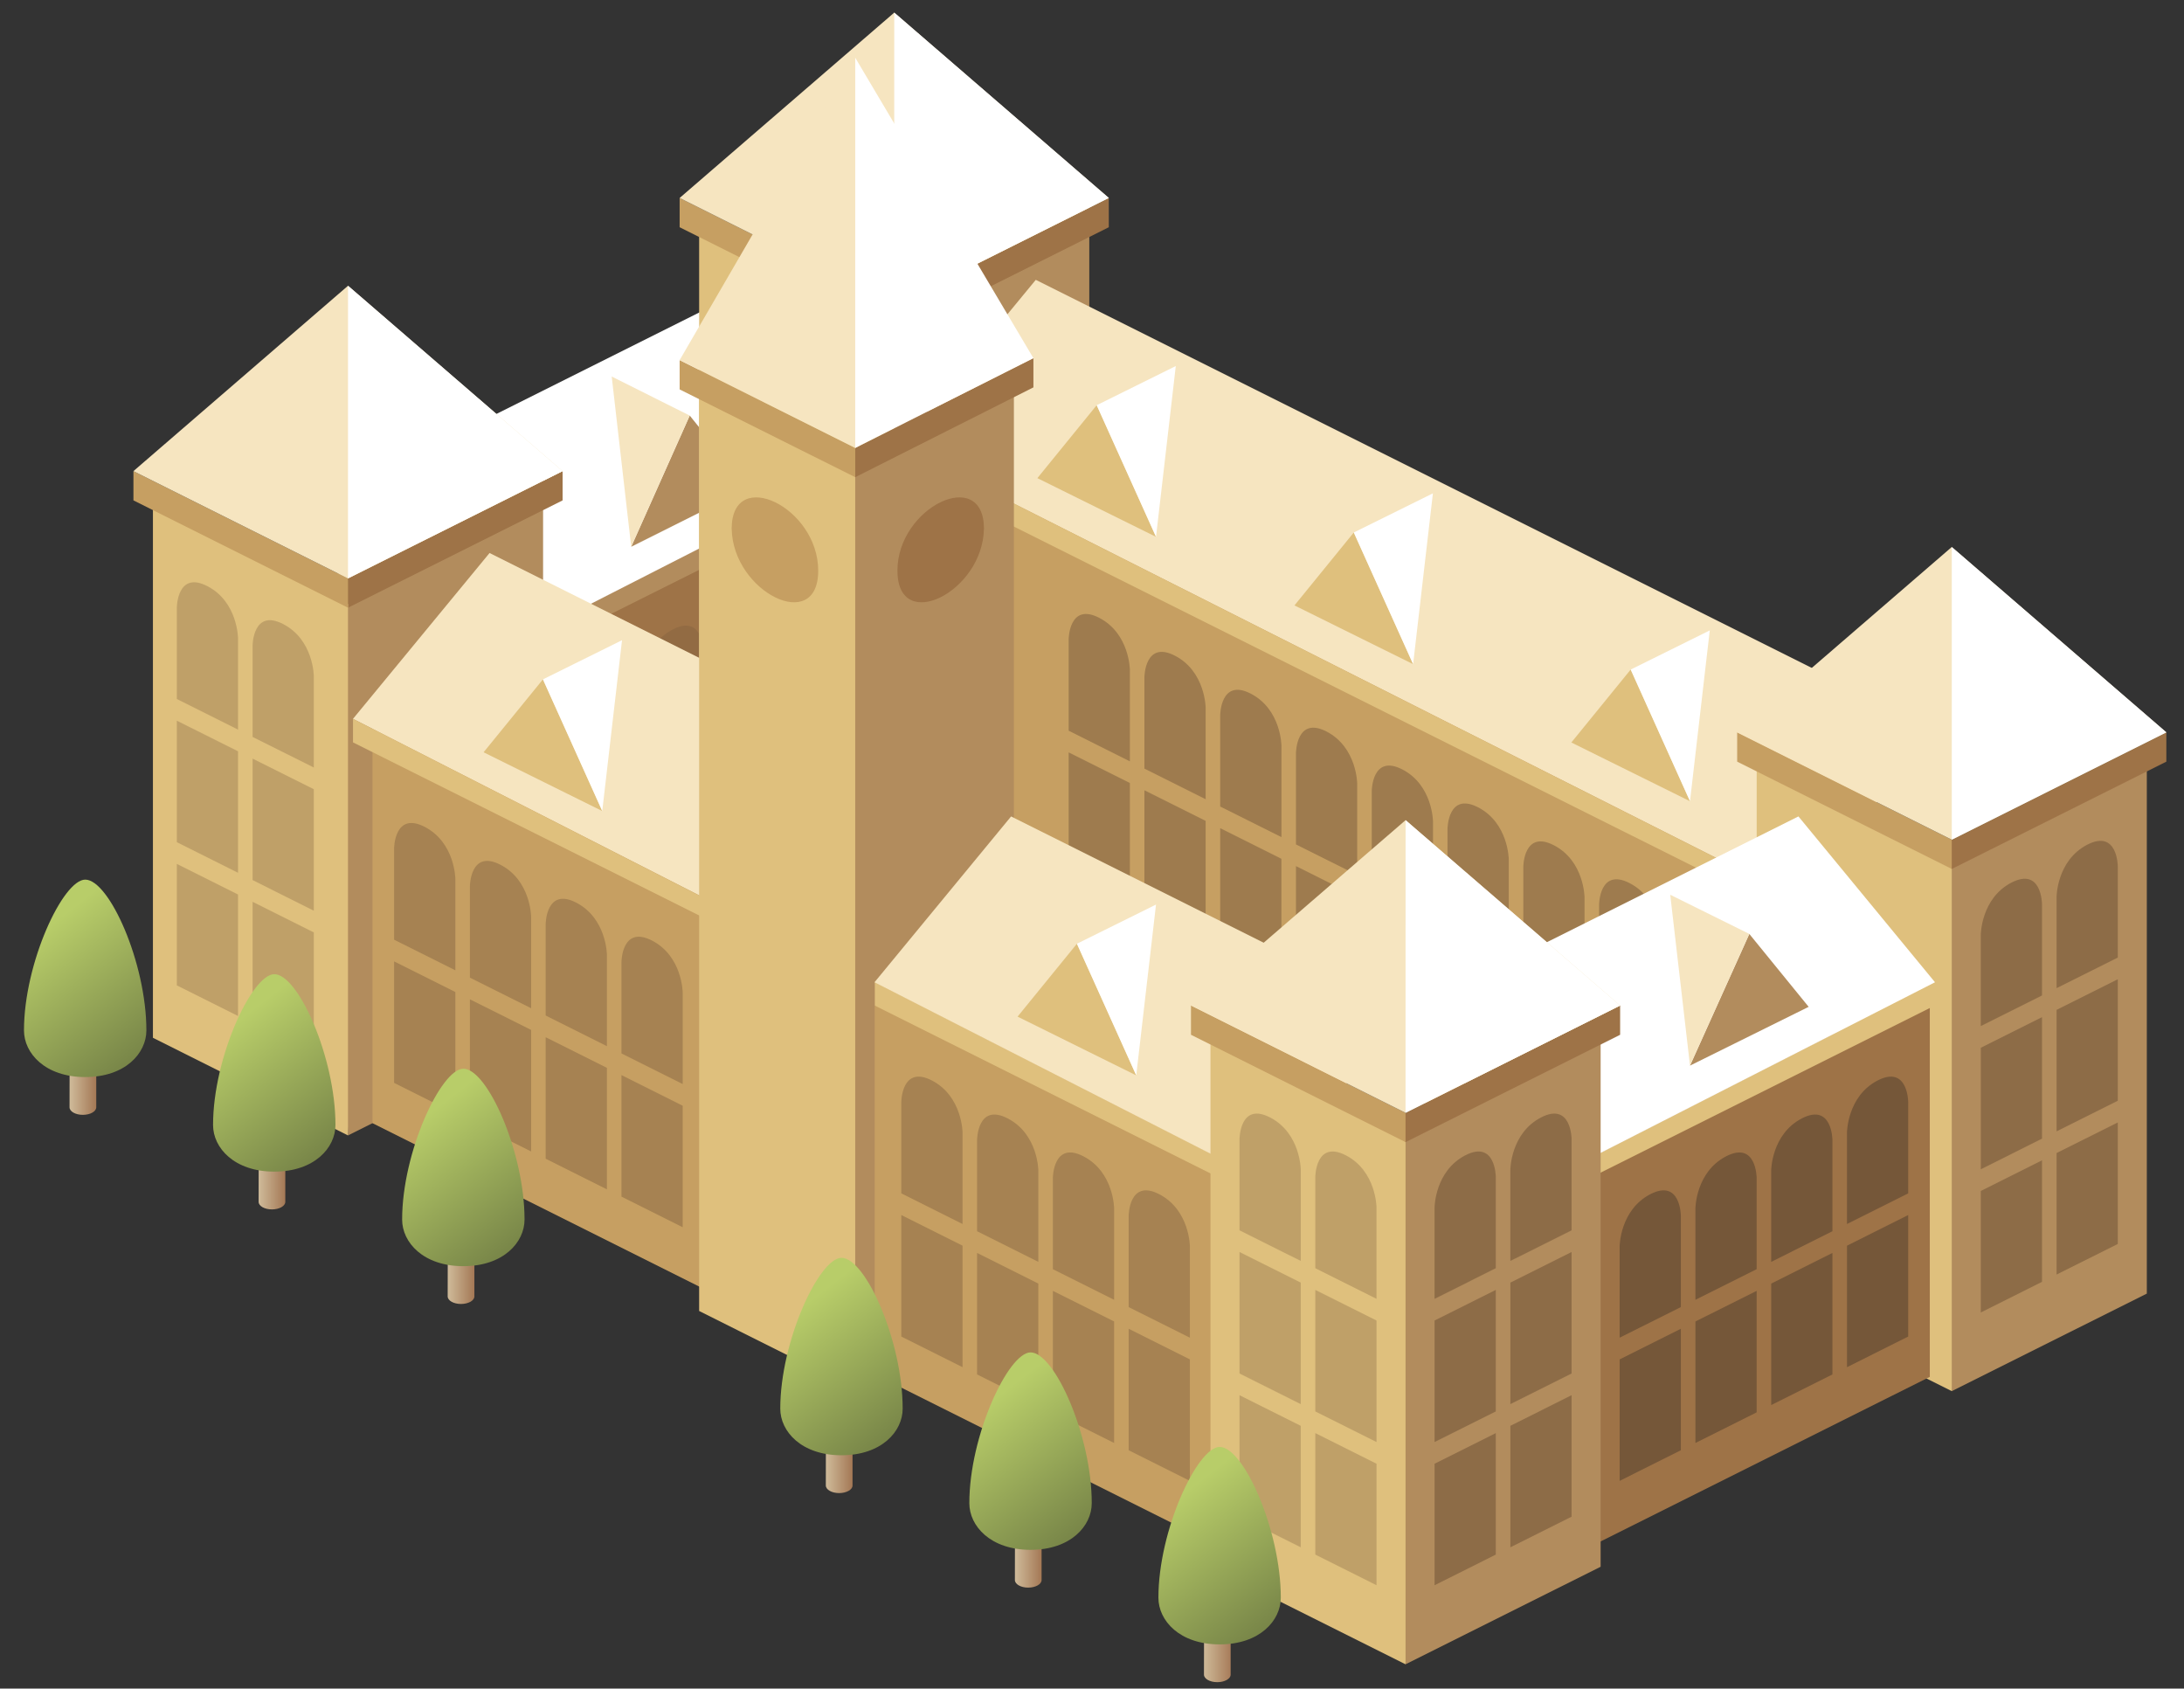
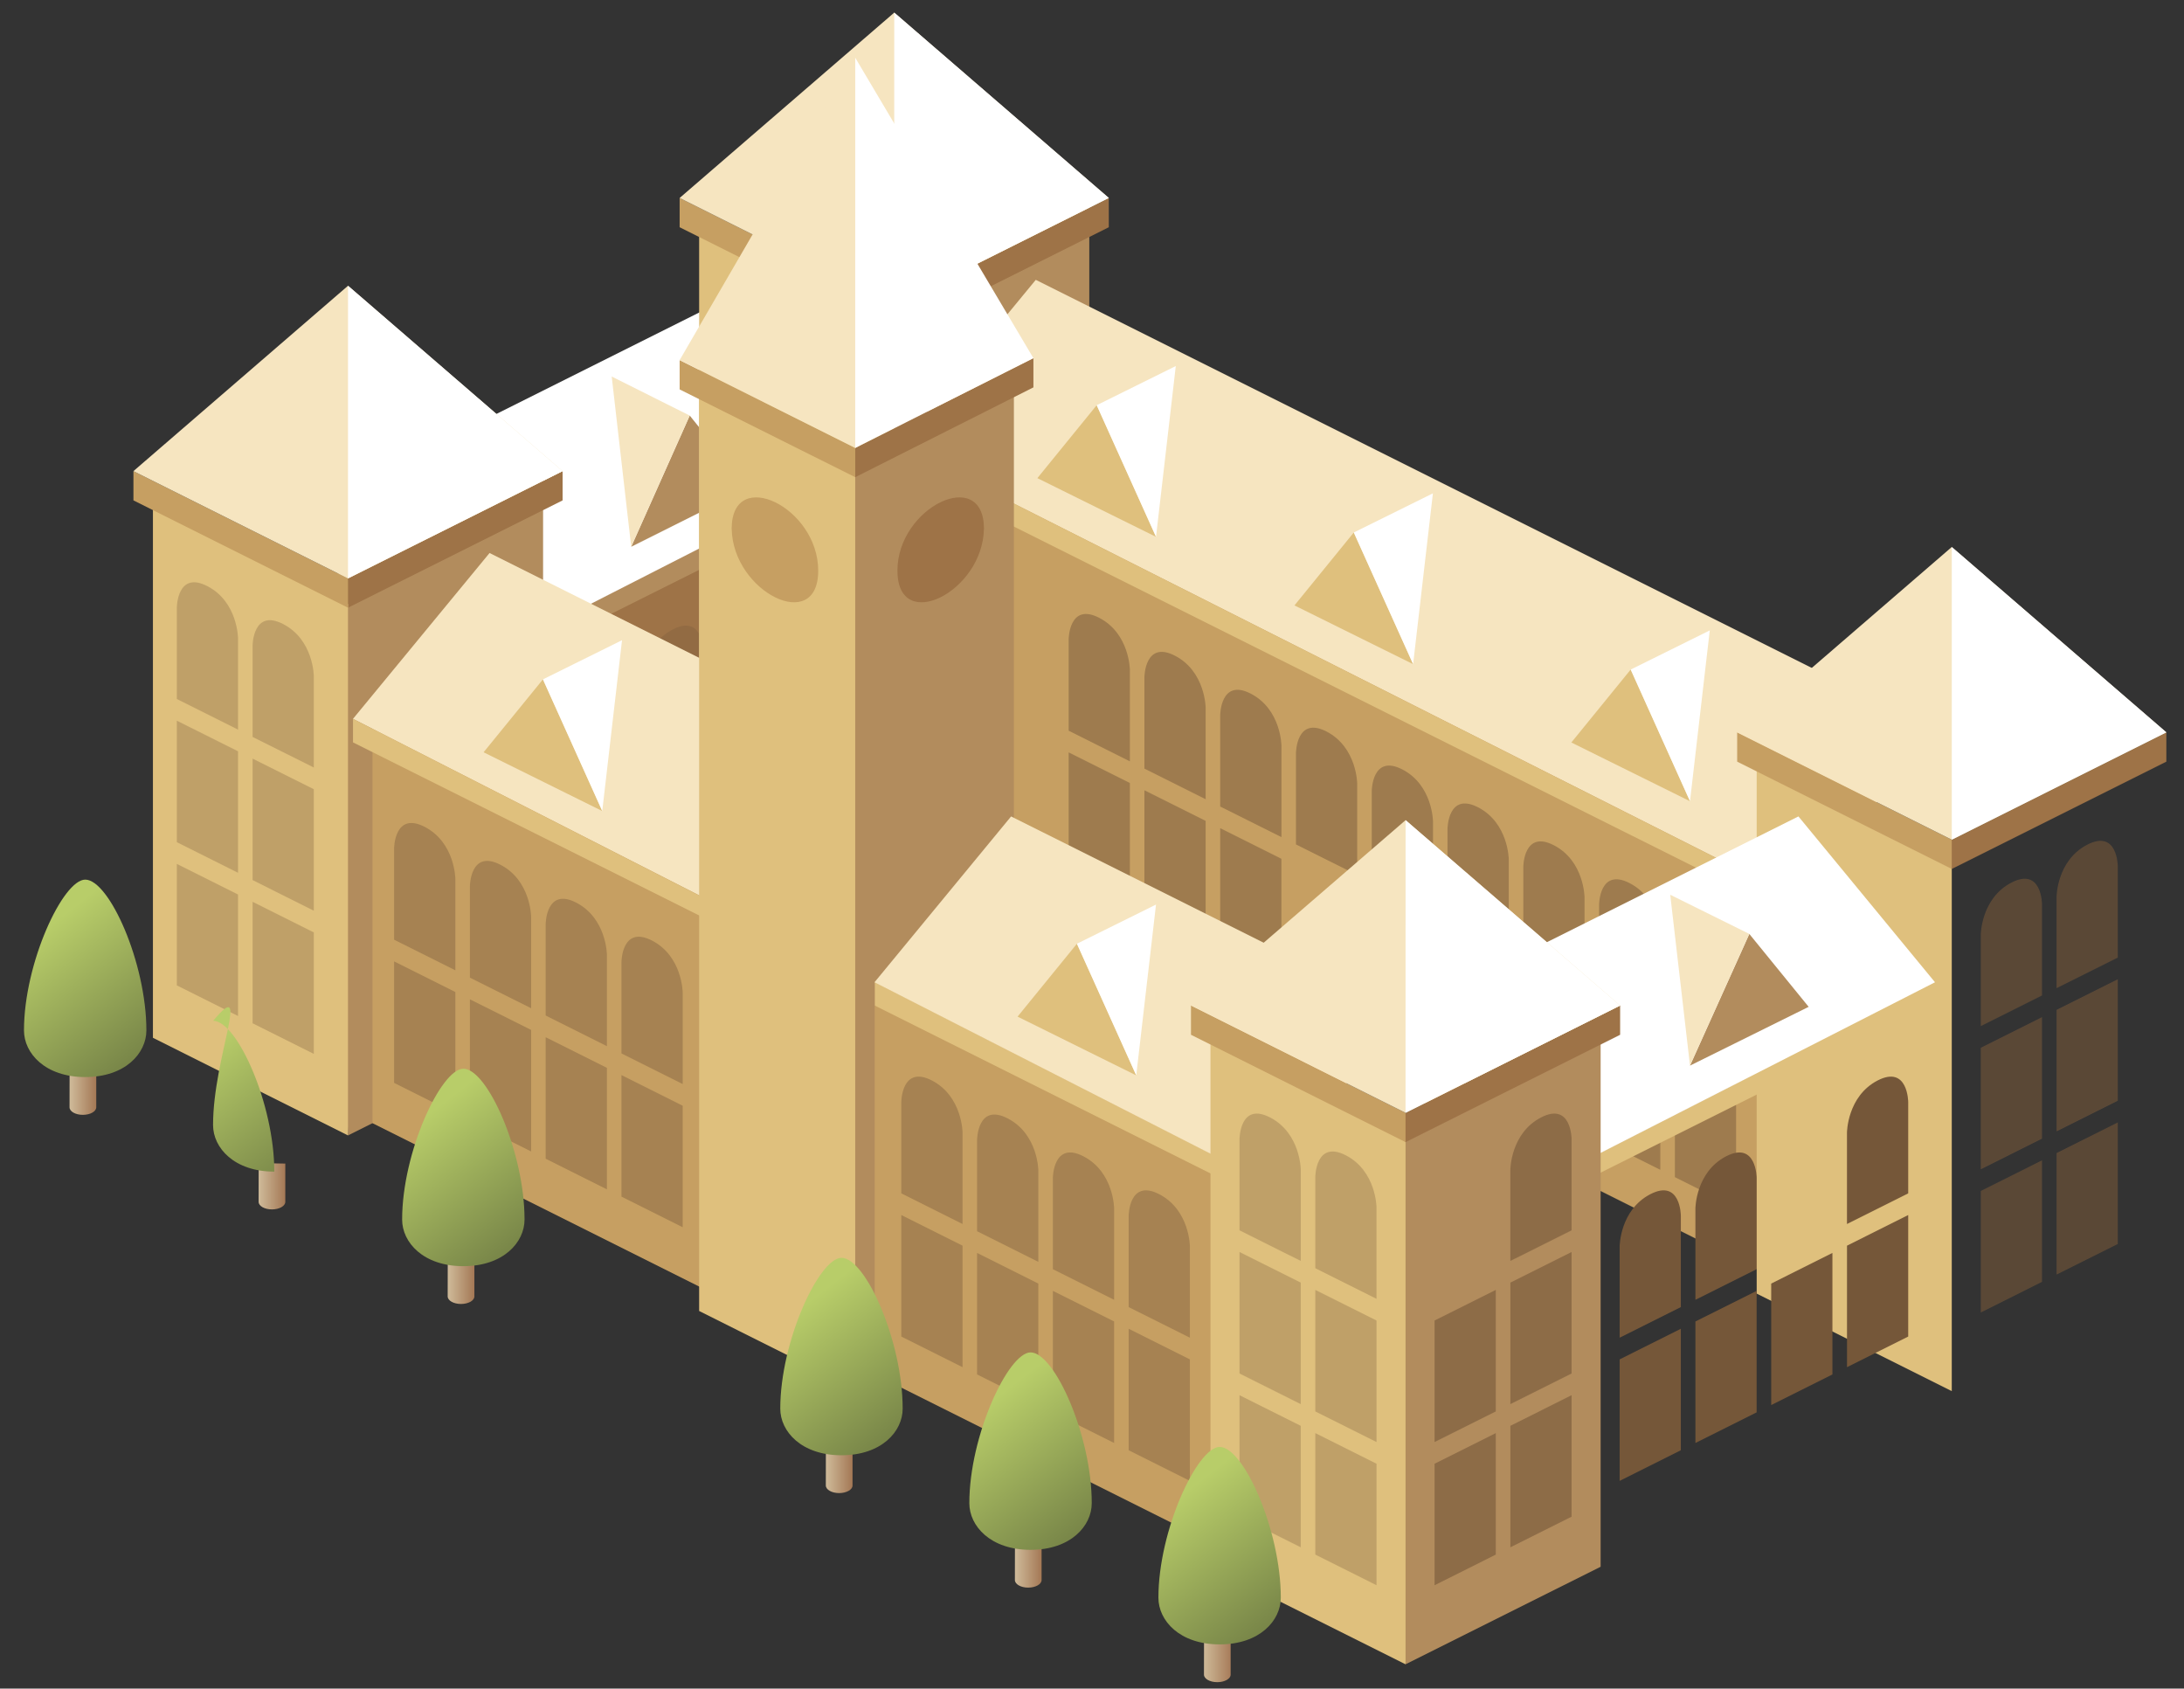
<svg xmlns="http://www.w3.org/2000/svg" version="1.1" id="Layer_1" x="0px" y="0px" width="231.023px" height="178.583px" viewBox="0 0 231.023 178.583" enable-background="new 0 0 231.023 178.583" xml:space="preserve">
  <rect x="0" y="0" width="231.023" height="178.583" fill="#333333" stroke="none" />
  <g>
    <g>
      <g>
        <polygon fill="#9E7347" points="92.708,49.2 92.708,89.897 51.239,110.629 51.239,67.261    " />
      </g>
      <g>
        <polygon fill="#B28C5D" points="93.235,48.14 93.235,50.627 51.767,71.36 51.767,69.296    " />
      </g>
      <g opacity="0.3">
        <g>
          <polygon fill="#755739" points="90.421,72.788 90.421,85.637 83.944,88.875 83.944,76.024     " />
        </g>
        <g>
          <path fill="#755739" d="M90.421,60.832v9.663l-6.477,3.241v-9.668c0,0,0.023-3.837,3.238-5.507      C90.399,56.895,90.421,60.832,90.421,60.832z" />
        </g>
        <g>
          <polygon fill="#755739" points="82.407,76.795 82.407,89.647 75.929,92.885 75.929,80.035     " />
        </g>
        <g>
          <path fill="#755739" d="M82.407,64.84v9.666l-6.478,3.237v-9.666c0,0,0.023-3.837,3.238-5.507      C82.383,60.903,82.407,64.84,82.407,64.84z" />
        </g>
      </g>
      <g opacity="0.3">
        <g>
          <polygon fill="#755739" points="74.39,80.808 74.39,93.657 67.914,96.894 67.914,84.042     " />
        </g>
        <g>
          <path fill="#755739" d="M74.39,68.848v9.668l-6.477,3.234v-9.664c0,0,0.022-3.84,3.237-5.507      C74.366,64.911,74.39,68.848,74.39,68.848z" />
        </g>
      </g>
      <g opacity="0.3">
        <g>
          <polygon fill="#755739" points="66.374,84.814 66.374,97.663 59.895,100.902 59.895,88.053     " />
        </g>
        <g>
          <path fill="#755739" d="M66.374,72.856v9.666l-6.479,3.236v-9.666c0,0,0.023-3.835,3.239-5.504      C66.35,68.921,66.374,72.856,66.374,72.856z" />
        </g>
      </g>
      <polygon fill="#FFFFFF" points="37.342,51.361 78.811,30.627 93.255,48.167 51.788,69.325   " />
      <g>
        <polygon fill="#B28C5D" points="72.959,43.95 79.15,51.632 66.769,57.824    " />
      </g>
      <g>
        <polygon fill="#F6E5C0" points="72.959,43.95 64.706,39.822 66.769,57.824    " />
      </g>
      <g>
        <g>
          <polygon fill="#B28C5D" points="115.225,20.937 115.225,80.875 94.59,91.194 92.527,32.285     " />
        </g>
        <g>
          <polygon fill="#9E7347" points="117.289,20.937 117.289,24.032 94.59,35.38 92.527,33.318     " />
        </g>
        <g>
          <polygon fill="#C69F62" points="97.183,46.105 97.183,89.897 192.302,137.456 192.302,94.087     " />
        </g>
        <g>
          <polygon fill="#F6E5C0" points="95.119,47.136 109.564,29.596 204.683,77.155 190.238,95.118     " />
        </g>
        <g>
          <polygon fill="#DFC07D" points="95.119,47.136 95.119,49.625 188.175,96.151 188.175,94.087     " />
        </g>
        <g opacity="0.5">
          <g>
            <polygon fill="#755739" points="113.042,79.571 113.042,92.42 119.517,95.659 119.517,82.81      " />
          </g>
          <g>
            <path fill="#755739" d="M113.042,67.618v9.661l6.477,3.239v-9.666c0,0-0.022-3.837-3.237-5.507       C113.064,63.678,113.042,67.618,113.042,67.618z" />
          </g>
          <g>
            <polygon fill="#755739" points="121.056,83.579 121.056,96.432 127.533,99.669 127.533,86.816      " />
          </g>
          <g>
            <path fill="#755739" d="M121.056,71.622v9.666l6.478,3.239v-9.668c0,0-0.023-3.835-3.238-5.507       C121.081,67.687,121.056,71.622,121.056,71.622z" />
          </g>
        </g>
        <g opacity="0.5">
          <g>
            <polygon fill="#755739" points="129.073,87.589 129.073,100.441 135.548,103.678 135.548,90.827      " />
          </g>
          <g>
            <path fill="#755739" d="M129.073,75.632v9.666l6.478,3.234v-9.664c0,0-0.022-3.837-3.237-5.504       C129.096,71.694,129.073,75.632,129.073,75.632z" />
          </g>
        </g>
        <g opacity="0.5">
          <g>
-             <polygon fill="#755739" points="137.087,91.598 137.087,104.447 143.564,107.688 143.564,94.836      " />
-           </g>
+             </g>
          <g>
            <path fill="#755739" d="M137.087,79.64v9.666l6.478,3.236v-9.665c0,0-0.021-3.835-3.235-5.507       C137.113,75.705,137.087,79.64,137.087,79.64z" />
          </g>
        </g>
        <g opacity="0.5">
          <g>
            <polygon fill="#755739" points="153.118,99.614 153.118,112.463 159.595,115.702 159.595,102.853      " />
          </g>
          <g>
            <path fill="#755739" d="M153.118,87.658v9.664l6.479,3.239v-9.668c0,0-0.023-3.838-3.237-5.507       C153.142,83.721,153.118,87.658,153.118,87.658z" />
          </g>
          <g>
            <polygon fill="#755739" points="161.136,103.622 161.136,116.473 167.612,119.709 167.612,106.859      " />
          </g>
          <g>
            <path fill="#755739" d="M161.136,91.665v9.663l6.476,3.237v-9.664c0,0-0.024-3.836-3.238-5.504       C161.158,87.729,161.136,91.665,161.136,91.665z" />
          </g>
        </g>
        <g opacity="0.5">
          <g>
            <polygon fill="#755739" points="145.105,95.604 145.105,108.453 151.582,111.692 151.582,98.84      " />
          </g>
          <g>
            <path fill="#755739" d="M145.105,83.648v9.663l6.478,3.239v-9.668c0,0-0.024-3.835-3.237-5.504       C145.126,79.713,145.105,83.648,145.105,83.648z" />
          </g>
        </g>
        <g opacity="0.5">
          <g>
            <polygon fill="#755739" points="169.151,107.63 169.151,120.481 175.626,123.718 175.626,110.87      " />
          </g>
          <g>
            <path fill="#755739" d="M169.151,95.672v9.668l6.477,3.234v-9.664c0,0-0.023-3.834-3.236-5.506       C169.174,91.74,169.151,95.672,169.151,95.672z" />
          </g>
        </g>
        <g opacity="0.5">
          <g>
            <polygon fill="#755739" points="177.168,111.641 177.168,124.492 183.642,127.729 183.642,114.877      " />
          </g>
          <g>
            <path fill="#755739" d="M177.168,99.685v9.663l6.475,3.236v-9.665c0,0-0.022-3.837-3.237-5.507       C177.191,95.746,177.168,99.685,177.168,99.685z" />
          </g>
        </g>
        <g>
          <polygon fill="#DFC07D" points="73.954,80.866 94.59,91.194 94.59,34.994 73.954,24.674     " />
        </g>
        <g>
          <polygon fill="#C69F62" points="71.892,24.032 94.59,35.38 94.59,32.285 71.892,20.937     " />
        </g>
        <g>
          <g>
            <path fill="#F6E5C0" d="M71.892,20.937L94.59,32.285l22.699-11.348L94.593,1.333L71.892,20.937z" />
          </g>
          <g>
            <path fill="#FFFFFF" d="M94.59,32.285l22.698-11.348L94.593,1.333L94.59,32.285z" />
          </g>
        </g>
        <g>
-           <polygon fill="#B28C5D" points="227.09,80.608 227.09,136.811 206.458,147.124 196.14,96.084     " />
-         </g>
+           </g>
        <g>
          <polygon fill="#DFC07D" points="185.822,136.811 206.458,147.124 206.458,90.868 185.822,80.56     " />
        </g>
        <g>
          <polygon fill="#9E7347" points="229.156,77.454 229.156,80.551 206.458,91.899 204.393,89.835     " />
        </g>
        <g>
          <polygon fill="#C69F62" points="183.758,80.551 206.458,91.899 206.458,88.804 183.758,77.454     " />
        </g>
        <g>
          <g>
            <path fill="#F6E5C0" d="M183.758,77.454l22.699,11.35l22.696-11.35l-22.695-19.602L183.758,77.454z" />
          </g>
          <g>
            <path fill="#FFFFFF" d="M206.458,88.804l22.697-11.35l-22.697-19.602V88.804z" />
          </g>
        </g>
      </g>
      <g>
-         <polygon fill="#9E7347" points="204.135,104.915 204.135,145.614 162.666,166.344 162.666,122.977    " />
-       </g>
+         </g>
      <g>
        <polygon fill="#DFC07D" points="204.665,103.855 204.665,106.342 163.197,127.075 163.197,125.01    " />
      </g>
      <g>
        <g>
          <polygon fill="#755739" points="201.85,128.5 201.85,141.352 195.375,144.592 195.375,131.741     " />
        </g>
        <g>
          <path fill="#755739" d="M201.85,116.546v9.663l-6.477,3.24v-9.666c0,0,0.022-3.84,3.235-5.51      C201.827,112.61,201.85,116.546,201.85,116.546z" />
        </g>
        <g>
          <polygon fill="#755739" points="193.833,132.51 193.833,145.362 187.357,148.598 187.357,135.749     " />
        </g>
        <g>
-           <path fill="#755739" d="M193.833,120.555v9.66l-6.477,3.24v-9.666c0,0,0.022-3.836,3.238-5.505      C193.811,116.618,193.833,120.555,193.833,120.555z" />
-         </g>
+           </g>
      </g>
      <g>
        <g>
          <polygon fill="#755739" points="185.818,136.52 185.818,149.37 179.342,152.608 179.342,139.756     " />
        </g>
        <g>
          <path fill="#755739" d="M185.818,124.563v9.666l-6.477,3.236v-9.666c0,0,0.023-3.835,3.238-5.504      C185.793,120.627,185.818,124.563,185.818,124.563z" />
        </g>
      </g>
      <g>
        <g>
          <polygon fill="#755739" points="177.8,140.528 177.8,153.377 171.326,156.616 171.326,143.768     " />
        </g>
        <g>
          <path fill="#755739" d="M177.8,128.571v9.666l-6.475,3.236v-9.664c0,0,0.023-3.837,3.238-5.508      C177.781,124.635,177.8,128.571,177.8,128.571z" />
        </g>
      </g>
      <polygon fill="#FFFFFF" points="148.771,107.074 190.238,86.344 204.684,103.883 163.216,125.04   " />
      <g>
        <line fill="none" x1="146.906" y1="106.043" x2="132.46" y2="124.006" />
      </g>
      <g>
        <g>
          <polygon fill="#B28C5D" points="57.447,49.825 57.447,109.765 36.812,120.081 34.749,61.173     " />
        </g>
        <g>
          <polygon fill="#9E7347" points="59.511,49.825 59.511,52.92 36.812,64.27 34.749,62.206     " />
        </g>
        <g>
          <polygon fill="#C69F62" points="39.404,74.993 39.404,118.788 134.525,166.344 134.525,122.977     " />
        </g>
        <g>
          <polygon fill="#F6E5C0" points="37.34,76.024 51.786,58.484 95.318,80.25 80.874,98.213     " />
        </g>
        <g>
          <polygon fill="#DFC07D" points="37.34,76.024 37.34,78.514 78.811,99.244 78.811,97.182     " />
        </g>
        <g>
          <polygon fill="#DFC07D" points="92.527,103.855 92.527,106.342 133.996,127.075 133.996,125.01     " />
        </g>
        <g opacity="0.4">
          <g>
            <polygon fill="#755739" points="41.688,101.676 41.688,114.525 48.167,117.766 48.167,104.915      " />
          </g>
          <g>
            <path fill="#755739" d="M41.688,89.72v9.663l6.479,3.238v-9.665c0,0-0.022-3.835-3.237-5.504       C41.713,85.783,41.688,89.72,41.688,89.72z" />
          </g>
          <g>
            <polygon fill="#755739" points="49.706,105.688 49.706,118.538 56.182,121.776 56.182,108.92      " />
          </g>
          <g>
            <path fill="#755739" d="M49.706,93.728v9.665l6.477,3.237v-9.663c0,0-0.023-3.84-3.239-5.507       C49.729,89.791,49.706,93.728,49.706,93.728z" />
          </g>
        </g>
        <g opacity="0.4">
          <g>
            <polygon fill="#755739" points="57.72,109.694 57.72,122.545 64.199,125.784 64.199,112.933      " />
          </g>
          <g>
            <path fill="#755739" d="M57.72,97.737v9.662l6.479,3.242v-9.666c0,0-0.023-3.838-3.238-5.509       C57.745,93.801,57.72,97.737,57.72,97.737z" />
          </g>
        </g>
        <g opacity="0.4">
          <g>
            <polygon fill="#755739" points="65.739,113.702 65.739,126.555 72.215,129.792 72.215,116.941      " />
          </g>
          <g>
            <path fill="#755739" d="M65.739,101.747v9.664l6.477,3.238v-9.666c0,0-0.024-3.837-3.237-5.504       C65.761,97.811,65.739,101.747,65.739,101.747z" />
          </g>
        </g>
        <g opacity="0.4">
          <g>
            <polygon fill="#755739" points="95.34,128.5 95.34,141.352 101.818,144.592 101.818,131.741      " />
          </g>
          <g>
            <path fill="#755739" d="M95.34,116.546v9.663l6.479,3.24v-9.666c0,0-0.023-3.84-3.238-5.51       C95.365,112.61,95.34,116.546,95.34,116.546z" />
          </g>
          <g>
            <polygon fill="#755739" points="103.357,132.51 103.357,145.362 109.833,148.598 109.833,135.749      " />
          </g>
          <g>
            <path fill="#755739" d="M103.357,120.555v9.66l6.478,3.24v-9.666c0,0-0.022-3.836-3.238-5.505       C103.38,116.618,103.357,120.555,103.357,120.555z" />
          </g>
        </g>
        <g opacity="0.4">
          <g>
            <polygon fill="#755739" points="111.374,136.52 111.374,149.37 117.849,152.608 117.849,139.756      " />
          </g>
          <g>
            <path fill="#755739" d="M111.374,124.563v9.666l6.477,3.236v-9.666c0,0-0.023-3.835-3.238-5.504       C111.398,120.627,111.374,124.563,111.374,124.563z" />
          </g>
        </g>
        <g opacity="0.4">
          <g>
            <polygon fill="#755739" points="119.39,140.528 119.39,153.377 125.866,156.616 125.866,143.768      " />
          </g>
          <g>
            <path fill="#755739" d="M119.39,128.571v9.666l6.476,3.236v-9.664c0,0-0.022-3.837-3.238-5.508       C119.414,124.635,119.39,128.571,119.39,128.571z" />
          </g>
        </g>
        <g>
          <polygon fill="#DFC07D" points="16.177,109.756 36.812,120.081 36.812,63.882 16.177,53.565     " />
        </g>
        <g>
          <polygon fill="#C69F62" points="14.115,52.92 36.812,64.27 36.812,61.173 14.115,49.825     " />
        </g>
        <g>
          <polygon fill="#DFC07D" points="73.954,138.647 90.464,146.909 93.559,49.439 73.954,41.184     " />
        </g>
        <g>
          <polygon fill="#B28C5D" points="92.527,145.875 90.464,146.909 90.464,49.439 107.25,40.969 107.25,92.665 92.527,103.855           " />
        </g>
        <g>
          <polygon fill="#C69F62" points="90.464,50.468 90.464,47.373 71.892,38.086 71.892,41.184     " />
        </g>
        <g>
          <polygon fill="#9E7347" points="109.314,40.969 109.314,37.876 90.464,47.373 90.464,50.468     " />
        </g>
        <polygon fill="#F6E5C0" points="148.421,107.074 106.954,86.344 92.506,103.883 133.977,125.04    " />
        <g>
          <g>
            <path fill="#F6E5C0" d="M14.115,49.825l22.697,11.348l22.699-11.348L36.814,30.221L14.115,49.825z" />
          </g>
          <g>
            <path fill="#FFFFFF" d="M36.812,61.173l22.699-11.348L36.814,30.221L36.812,61.173z" />
          </g>
        </g>
        <g>
          <path fill="#F6E5C0" d="M71.892,38.086l18.571,9.287l14.444-9.287L90.466,6.102L71.892,38.086z" />
        </g>
        <g>
          <path fill="#FFFFFF" d="M90.464,47.373l18.85-9.497L90.466,6.104L90.464,47.373z" />
        </g>
        <g>
          <polygon fill="#B28C5D" points="169.315,109.497 169.315,165.698 148.678,176.014 138.361,124.973     " />
        </g>
        <g>
          <polygon fill="#DFC07D" points="128.043,165.698 148.678,176.014 148.678,119.756 128.043,109.448     " />
        </g>
        <g>
          <polygon fill="#9E7347" points="171.377,106.342 171.377,109.437 148.678,120.79 146.617,118.725     " />
        </g>
        <g>
          <polygon fill="#C69F62" points="125.982,109.437 148.678,120.79 148.678,117.692 125.982,106.342     " />
        </g>
        <g>
          <g>
            <path fill="#F6E5C0" d="M125.982,106.342l22.696,11.35l22.698-11.35l-22.693-19.604L125.982,106.342z" />
          </g>
          <g>
            <path fill="#FFFFFF" d="M148.678,117.692l22.698-11.35l-22.693-19.604L148.678,117.692z" />
          </g>
        </g>
        <g opacity="0.6">
          <g opacity="0.5">
            <g>
              <polygon fill="#755739" points="131.116,132.411 131.116,145.26 137.592,148.499 137.592,135.647       " />
            </g>
            <g>
              <path fill="#755739" d="M131.116,120.45v9.668l6.479,3.236v-9.662c0,0-0.023-3.838-3.238-5.508        C131.139,116.518,131.116,120.45,131.116,120.45z" />
            </g>
          </g>
          <g opacity="0.5">
            <g>
              <polygon fill="#755739" points="139.132,136.42 139.132,149.272 145.608,152.508 145.608,139.655       " />
            </g>
            <g>
              <path fill="#755739" d="M139.132,124.461v9.662l6.477,3.242V127.7c0,0-0.022-3.838-3.235-5.509        C139.156,120.526,139.132,124.461,139.132,124.461z" />
            </g>
          </g>
          <g opacity="0.5">
            <g>
              <polygon fill="#755739" points="131.116,147.553 131.116,160.403 137.592,163.641 137.592,150.792       " />
            </g>
          </g>
          <g opacity="0.5">
            <polygon fill="#755739" points="139.132,151.563 139.132,164.413 145.608,167.653 145.608,154.801      " />
          </g>
        </g>
        <g opacity="0.6">
          <polygon fill="#755739" points="166.243,132.411 166.243,145.26 159.767,148.499 159.767,135.647     " />
        </g>
        <g opacity="0.6">
          <path fill="#755739" d="M166.243,120.45v9.668l-6.477,3.236v-9.662c0,0,0.023-3.838,3.236-5.508      C166.22,116.518,166.243,120.45,166.243,120.45z" />
        </g>
        <g opacity="0.6">
          <polygon fill="#755739" points="158.225,136.42 158.225,149.272 151.749,152.508 151.749,139.655     " />
        </g>
        <g opacity="0.6">
-           <path fill="#755739" d="M158.225,124.461v9.662l-6.477,3.242V127.7c0,0,0.023-3.838,3.239-5.509      C158.205,120.526,158.225,124.461,158.225,124.461z" />
-         </g>
+           </g>
        <g opacity="0.6">
          <polygon fill="#755739" points="166.243,147.553 166.243,160.403 159.767,163.641 159.767,150.792     " />
        </g>
        <polygon opacity="0.6" fill="#755739" enable-background="new    " points="158.225,151.563 158.225,164.413 151.749,167.653      151.749,154.801    " />
        <g opacity="0.6">
          <polygon fill="#755739" points="224.019,103.565 224.019,116.414 217.545,119.653 217.545,106.801     " />
        </g>
        <g opacity="0.6">
          <path fill="#755739" d="M224.019,91.606v9.666l-6.475,3.234v-9.663c0,0,0.021-3.835,3.235-5.504      C223.997,87.669,224.019,91.606,224.019,91.606z" />
        </g>
        <g opacity="0.6">
          <polygon fill="#755739" points="216.003,107.573 216.003,120.424 209.528,123.663 209.528,110.811     " />
        </g>
        <g opacity="0.6">
          <path fill="#755739" d="M216.003,95.615v9.665l-6.476,3.239v-9.665c0,0,0.022-3.838,3.237-5.508      C215.981,91.682,216.003,95.615,216.003,95.615z" />
        </g>
        <g opacity="0.6">
          <polygon fill="#755739" points="224.019,118.709 224.019,131.561 217.545,134.795 217.545,121.945     " />
        </g>
        <polygon opacity="0.6" fill="#755739" enable-background="new    " points="216.003,122.716 216.003,135.567 209.528,138.807      209.528,125.956    " />
        <g opacity="0.6">
          <g opacity="0.5">
            <g>
              <polygon fill="#755739" points="18.704,76.217 18.704,89.068 25.179,92.307 25.179,79.454       " />
            </g>
            <g>
              <path fill="#755739" d="M18.704,64.261v9.664l6.476,3.239v-9.666c0,0-0.023-3.837-3.237-5.504        C18.727,60.324,18.704,64.261,18.704,64.261z" />
            </g>
          </g>
          <g opacity="0.5">
            <g>
              <polygon fill="#755739" points="26.719,80.229 26.719,93.077 33.194,96.317 33.194,83.464       " />
            </g>
            <g>
              <path fill="#755739" d="M26.719,68.27v9.666l6.477,3.237v-9.666c0,0-0.022-3.837-3.236-5.504        C26.743,64.334,26.719,68.27,26.719,68.27z" />
            </g>
          </g>
          <g opacity="0.5">
            <g>
              <polygon fill="#755739" points="18.704,91.363 18.704,104.213 25.179,107.451 25.179,94.6       " />
            </g>
          </g>
          <g opacity="0.5">
            <polygon fill="#755739" points="26.719,95.371 26.719,108.222 33.194,111.459 33.194,98.608      " />
          </g>
        </g>
      </g>
      <path fill="#C69F62" d="M77.39,55.926c0-0.013,0.005-0.062,0.005-0.062c0.06-6.575,9.155-2.246,9.155,4.491    c0,6.737-9.029,2.281-9.151-4.422L77.39,55.926z" />
      <path fill="#9E7347" d="M104.088,55.926c0-0.013-0.004-0.062-0.004-0.062c-0.059-6.575-9.154-2.246-9.154,4.491    c0,6.737,9.028,2.281,9.149-4.422L104.088,55.926z" />
      <g>
        <g>
          <polygon fill="#DFC07D" points="57.431,71.85 51.153,79.56 63.706,85.774     " />
        </g>
        <g>
          <polygon fill="#FFFFFF" points="57.431,71.85 65.798,67.708 63.706,85.774     " />
        </g>
        <g>
          <polygon fill="#DFC07D" points="113.916,99.809 107.639,107.517 120.191,113.731     " />
        </g>
        <g>
          <polygon fill="#FFFFFF" points="113.916,99.809 122.283,95.666 120.191,113.731     " />
        </g>
        <g>
          <polygon fill="#DFC07D" points="116.008,42.855 109.732,50.568 122.283,56.777     " />
        </g>
        <g>
          <polygon fill="#FFFFFF" points="116.008,42.855 124.375,38.712 122.283,56.777     " />
        </g>
        <g>
          <polygon fill="#DFC07D" points="143.203,56.316 136.927,64.028 149.479,70.24     " />
        </g>
        <g>
          <polygon fill="#FFFFFF" points="143.203,56.316 151.573,52.175 149.479,70.24     " />
        </g>
        <g>
          <polygon fill="#DFC07D" points="172.493,70.812 166.216,78.525 178.767,84.736     " />
        </g>
        <g>
          <polygon fill="#FFFFFF" points="172.493,70.812 180.859,66.671 178.767,84.736     " />
        </g>
        <g>
          <polygon fill="#B28C5D" points="185.042,98.772 191.32,106.482 178.767,112.698     " />
        </g>
        <g>
          <polygon fill="#F6E5C0" points="185.042,98.772 176.676,94.628 178.767,112.698     " />
        </g>
      </g>
    </g>
    <g>
      <linearGradient id="SVGID_1_" gradientUnits="userSpaceOnUse" x1="-974.283" y1="-257.128" x2="-977.109" y2="-257.128" gradientTransform="matrix(-1 0 0 -1 -966.926 -141.67)">
        <stop offset="0" style="stop-color:#CFBB9A" />
        <stop offset="1" style="stop-color:#A47855" />
      </linearGradient>
      <path fill="url(#SVGID_1_)" d="M7.356,117.105c0,0.443,0.63,0.8,1.41,0.8c0.781,0,1.416-0.356,1.416-0.8c0-0.243,0-4.046,0-4.046    l-2.819-0.047C7.363,113.012,7.356,116.667,7.356,117.105z" />
      <linearGradient id="SVGID_2_" gradientUnits="userSpaceOnUse" x1="-983.143" y1="-256.234" x2="-970.941" y2="-240.519" gradientTransform="matrix(-1 0 0 -1 -966.926 -141.67)">
        <stop offset="0" style="stop-color:#6C7842" />
        <stop offset="1" style="stop-color:#B8CD69" />
      </linearGradient>
      <path fill="url(#SVGID_2_)" d="M2.537,108.978c0,2.409,2.23,4.931,6.48,4.931c4.239,0,6.468-2.521,6.468-4.931    c0-7.149-3.938-15.95-6.468-15.95C6.665,93.026,2.537,101.827,2.537,108.978z" />
    </g>
    <g>
      <linearGradient id="SVGID_3_" gradientUnits="userSpaceOnUse" x1="-994.283" y1="-267.127" x2="-997.108" y2="-267.127" gradientTransform="matrix(-1 0 0 -1 -966.926 -141.67)">
        <stop offset="0" style="stop-color:#CFBB9A" />
        <stop offset="1" style="stop-color:#A47855" />
      </linearGradient>
      <path fill="url(#SVGID_3_)" d="M27.356,127.106c0,0.443,0.631,0.8,1.41,0.8s1.415-0.356,1.415-0.8c0-0.244,0-4.047,0-4.047    l-2.818-0.049C27.362,123.013,27.356,126.667,27.356,127.106z" />
      <linearGradient id="SVGID_4_" gradientUnits="userSpaceOnUse" x1="-1003.141" y1="-266.234" x2="-990.94" y2="-250.521" gradientTransform="matrix(-1 0 0 -1 -966.926 -141.67)">
        <stop offset="0" style="stop-color:#6C7842" />
        <stop offset="1" style="stop-color:#B8CD69" />
      </linearGradient>
-       <path fill="url(#SVGID_4_)" d="M22.537,118.979c0,2.409,2.229,4.93,6.479,4.93c4.24,0,6.469-2.521,6.469-4.93    c0-7.15-3.938-15.951-6.469-15.951C26.664,103.026,22.537,111.827,22.537,118.979z" />
+       <path fill="url(#SVGID_4_)" d="M22.537,118.979c0,2.409,2.229,4.93,6.479,4.93c0-7.15-3.938-15.951-6.469-15.951C26.664,103.026,22.537,111.827,22.537,118.979z" />
    </g>
    <g>
      <linearGradient id="SVGID_5_" gradientUnits="userSpaceOnUse" x1="-1014.283" y1="-277.13" x2="-1017.108" y2="-277.13" gradientTransform="matrix(-1 0 0 -1 -966.926 -141.67)">
        <stop offset="0" style="stop-color:#CFBB9A" />
        <stop offset="1" style="stop-color:#A47855" />
      </linearGradient>
      <path fill="url(#SVGID_5_)" d="M47.356,137.106c0,0.443,0.629,0.801,1.411,0.801c0.78,0,1.414-0.357,1.414-0.801    c0-0.244,0-4.045,0-4.045l-2.817-0.047C47.364,133.014,47.356,136.667,47.356,137.106z" />
      <linearGradient id="SVGID_6_" gradientUnits="userSpaceOnUse" x1="-1023.142" y1="-276.234" x2="-1010.939" y2="-260.517" gradientTransform="matrix(-1 0 0 -1 -966.926 -141.67)">
        <stop offset="0" style="stop-color:#6C7842" />
        <stop offset="1" style="stop-color:#B8CD69" />
      </linearGradient>
      <path fill="url(#SVGID_6_)" d="M42.538,128.979c0,2.41,2.229,4.93,6.479,4.93c4.239,0,6.469-2.52,6.469-4.93    c0-7.152-3.938-15.953-6.469-15.953C46.664,113.026,42.538,121.827,42.538,128.979z" />
    </g>
    <g>
      <linearGradient id="SVGID_7_" gradientUnits="userSpaceOnUse" x1="-1054.283" y1="-297.128" x2="-1057.108" y2="-297.128" gradientTransform="matrix(-1 0 0 -1 -966.926 -141.67)">
        <stop offset="0" style="stop-color:#CFBB9A" />
        <stop offset="1" style="stop-color:#A47855" />
      </linearGradient>
      <path fill="url(#SVGID_7_)" d="M87.356,157.104c0,0.443,0.629,0.803,1.41,0.803c0.78,0,1.415-0.357,1.415-0.803    c0-0.244,0-4.045,0-4.045l-2.818-0.049C87.363,153.012,87.356,156.665,87.356,157.104z" />
      <linearGradient id="SVGID_8_" gradientUnits="userSpaceOnUse" x1="-1063.14" y1="-296.231" x2="-1050.938" y2="-280.515" gradientTransform="matrix(-1 0 0 -1 -966.926 -141.67)">
        <stop offset="0" style="stop-color:#6C7842" />
        <stop offset="1" style="stop-color:#B8CD69" />
      </linearGradient>
      <path fill="url(#SVGID_8_)" d="M82.537,148.977c0,2.41,2.228,4.93,6.479,4.93c4.24,0,6.468-2.52,6.468-4.93    c0-7.148-3.938-15.951-6.468-15.951C86.664,133.024,82.537,141.825,82.537,148.977z" />
    </g>
    <g>
      <linearGradient id="SVGID_9_" gradientUnits="userSpaceOnUse" x1="-1074.283" y1="-307.127" x2="-1077.107" y2="-307.127" gradientTransform="matrix(-1 0 0 -1 -966.926 -141.67)">
        <stop offset="0" style="stop-color:#CFBB9A" />
        <stop offset="1" style="stop-color:#A47855" />
      </linearGradient>
      <path fill="url(#SVGID_9_)" d="M107.356,167.104c0,0.441,0.628,0.801,1.409,0.801c0.78,0,1.415-0.357,1.415-0.801    c0-0.242,0-4.045,0-4.045l-2.818-0.049C107.362,163.012,107.356,166.667,107.356,167.104z" />
      <linearGradient id="SVGID_10_" gradientUnits="userSpaceOnUse" x1="-1083.142" y1="-306.234" x2="-1070.939" y2="-290.518" gradientTransform="matrix(-1 0 0 -1 -966.926 -141.67)">
        <stop offset="0" style="stop-color:#6C7842" />
        <stop offset="1" style="stop-color:#B8CD69" />
      </linearGradient>
      <path fill="url(#SVGID_10_)" d="M102.536,158.975c0,2.414,2.23,4.934,6.48,4.934c4.238,0,6.469-2.52,6.469-4.934    c0-7.148-3.939-15.947-6.469-15.947C106.663,143.026,102.536,151.827,102.536,158.975z" />
    </g>
    <g>
      <linearGradient id="SVGID_11_" gradientUnits="userSpaceOnUse" x1="-1097.106" y1="-317.127" x2="-1094.282" y2="-317.127" gradientTransform="matrix(-1 0 0 -1 -966.926 -141.67)">
        <stop offset="0" style="stop-color:#A87D5B" />
        <stop offset="1" style="stop-color:#CEB998" />
      </linearGradient>
      <path fill="url(#SVGID_11_)" d="M127.355,177.106c0,0.443,0.63,0.799,1.409,0.799c0.78,0,1.415-0.354,1.415-0.799    c0-0.244,0-4.047,0-4.047l-2.817-0.049C127.362,173.01,127.355,176.667,127.355,177.106z" />
      <linearGradient id="SVGID_12_" gradientUnits="userSpaceOnUse" x1="-1103.143" y1="-316.234" x2="-1090.941" y2="-300.519" gradientTransform="matrix(-1 0 0 -1 -966.926 -141.67)">
        <stop offset="0" style="stop-color:#6C7842" />
        <stop offset="1" style="stop-color:#B8CD69" />
      </linearGradient>
      <path fill="url(#SVGID_12_)" d="M122.536,168.975c0,2.412,2.23,4.934,6.479,4.934c4.239,0,6.468-2.521,6.468-4.934    c0-7.148-3.938-15.949-6.468-15.949C126.664,153.026,122.536,161.827,122.536,168.975z" />
    </g>
  </g>
</svg>